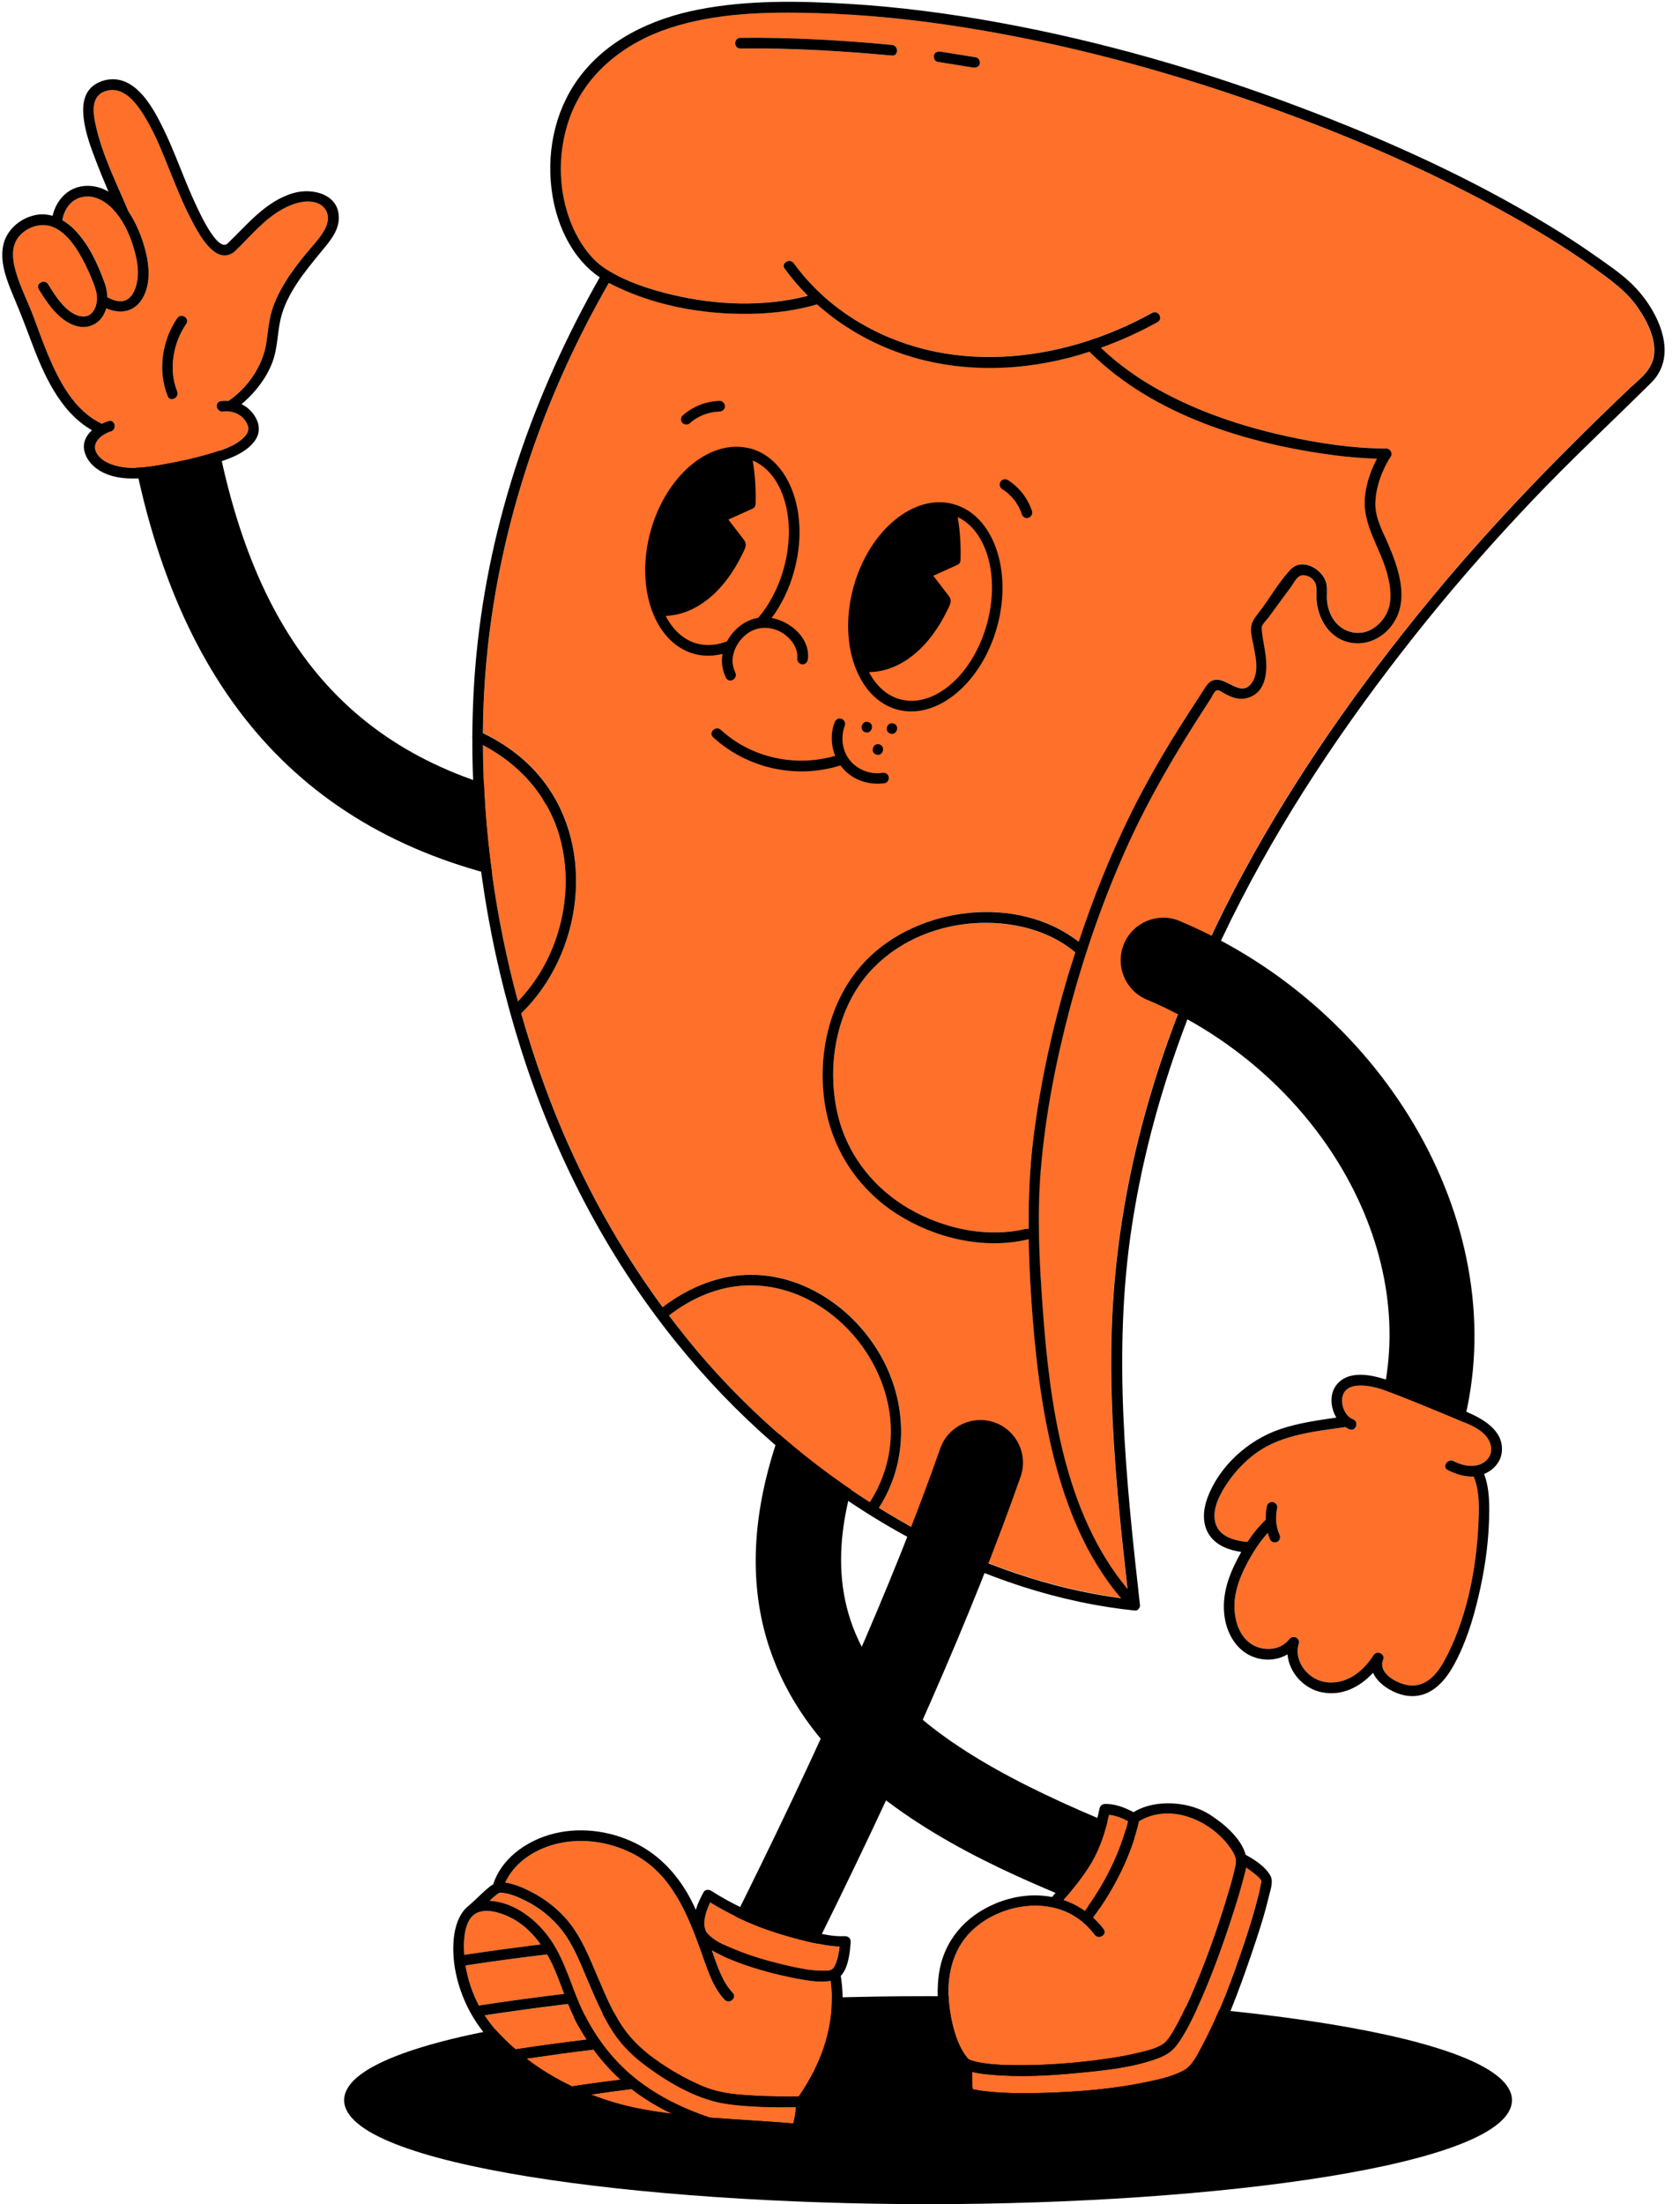
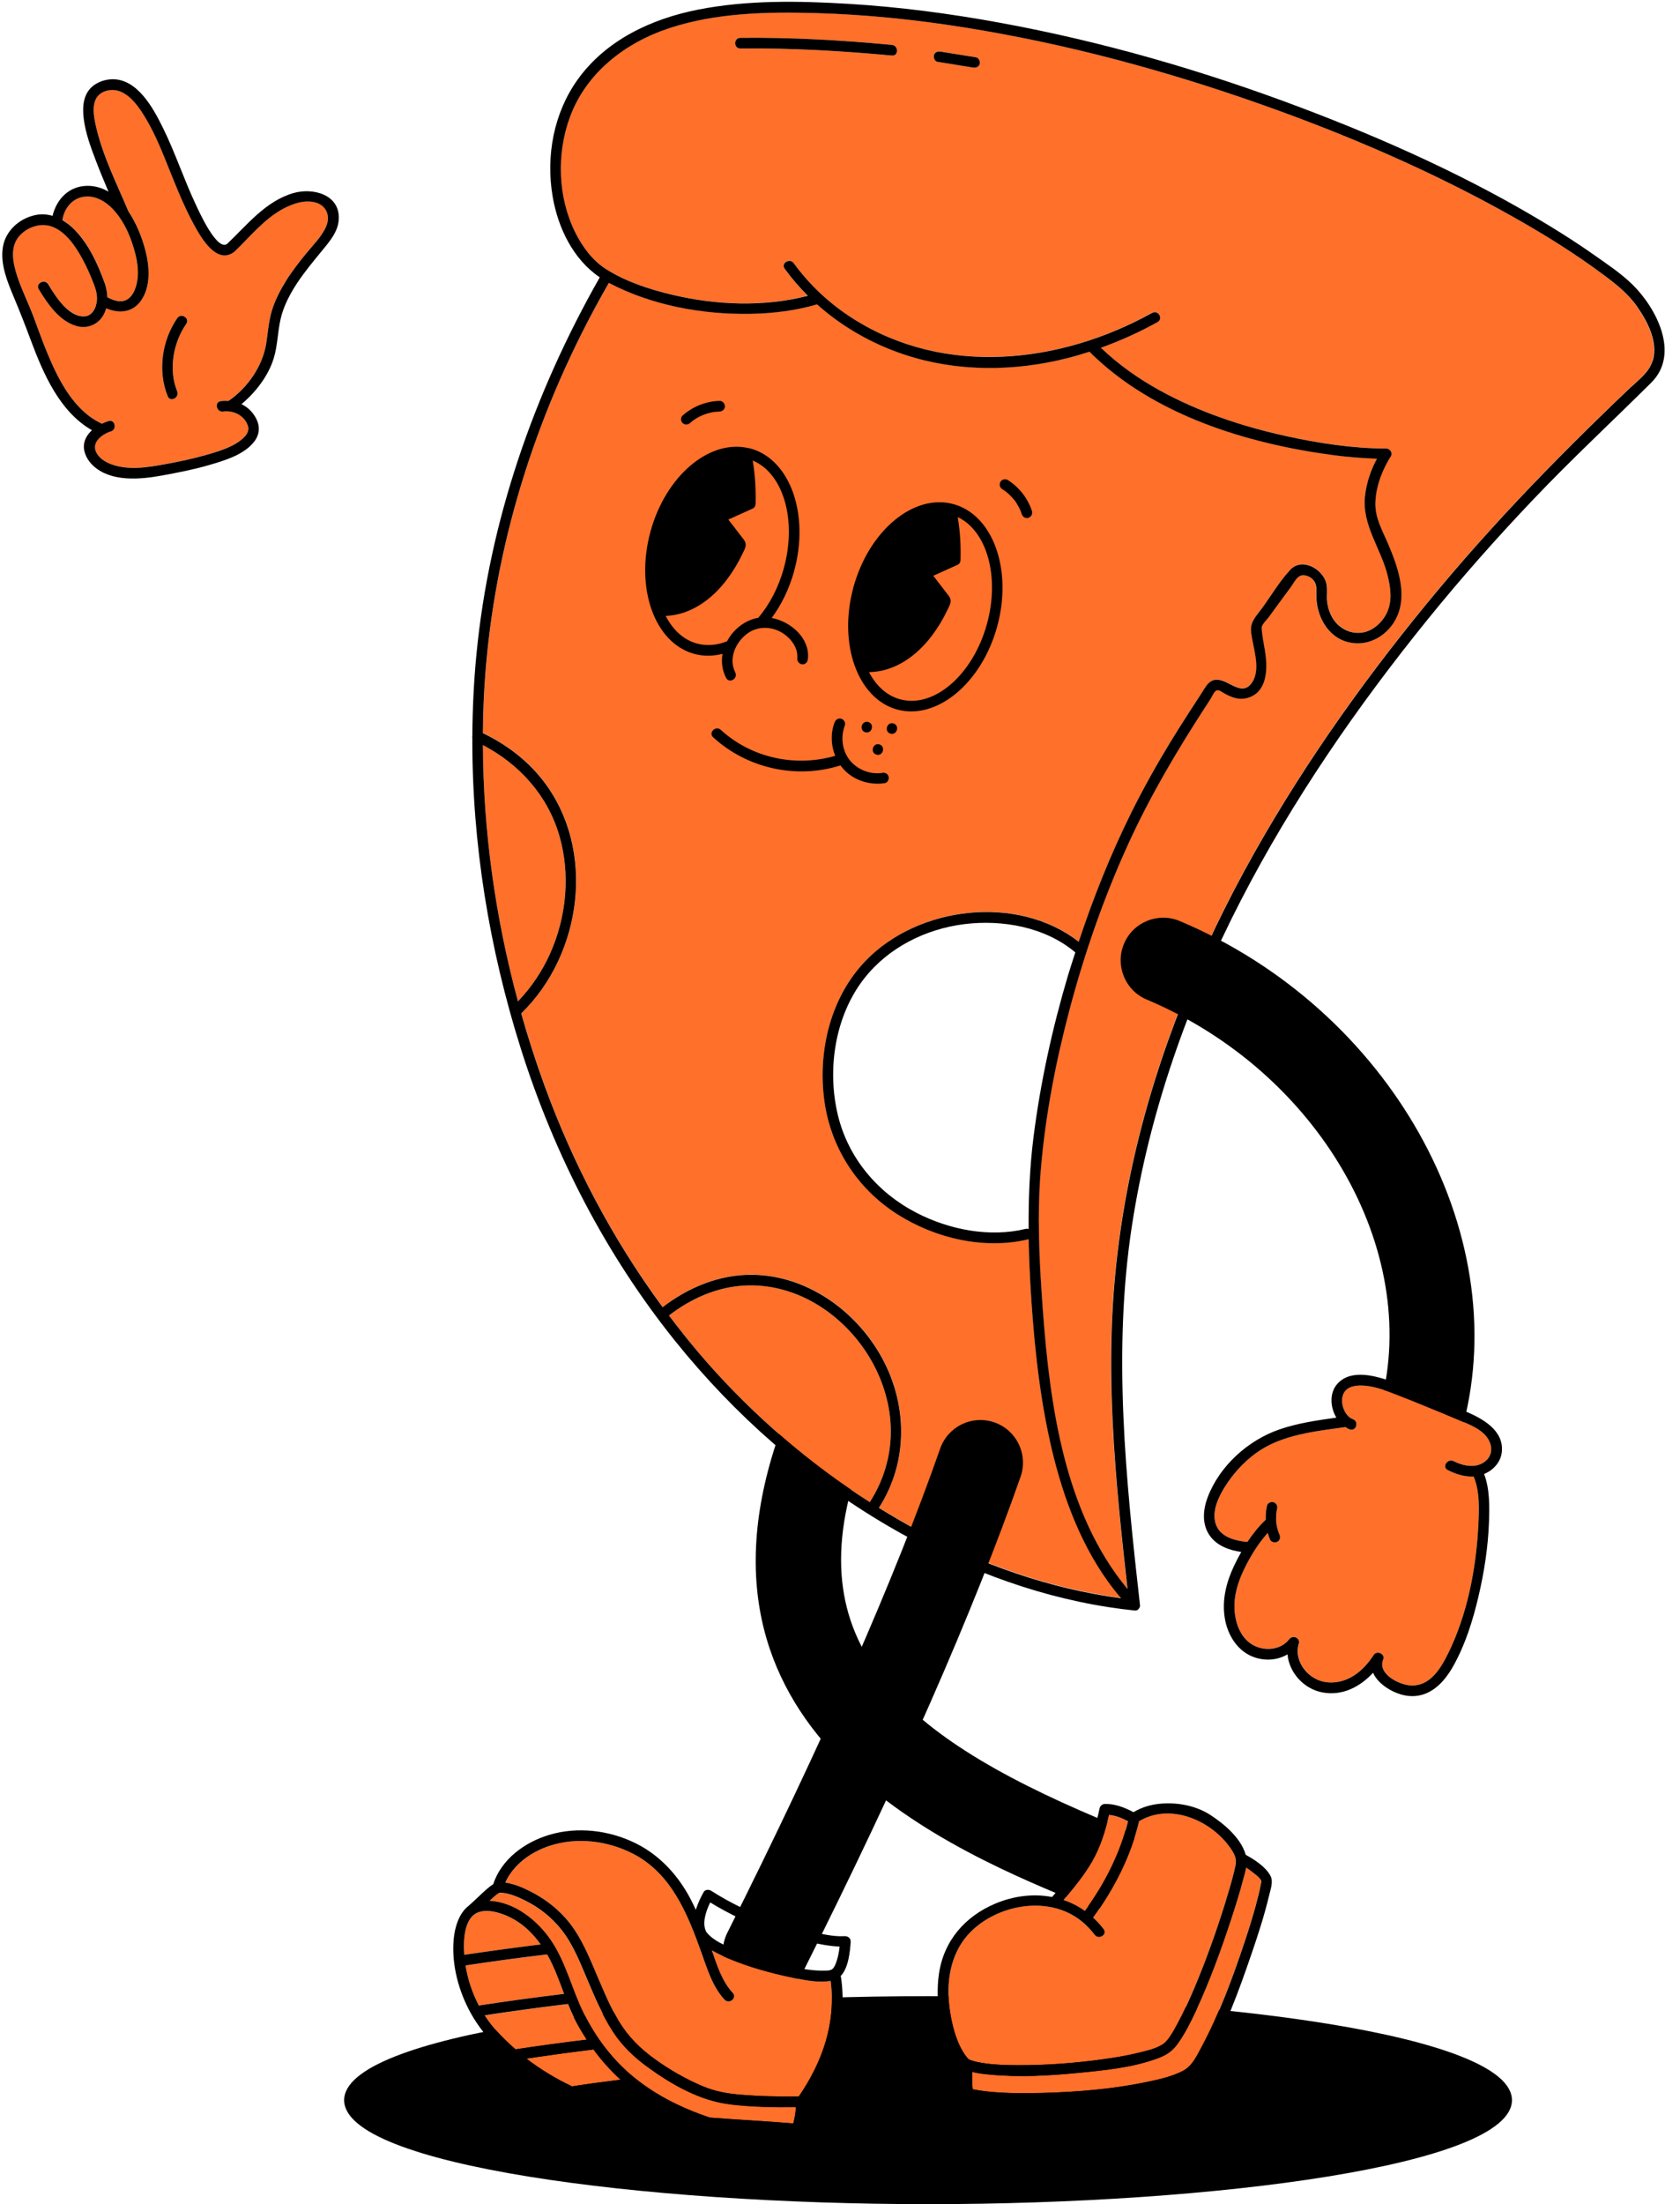
<svg xmlns="http://www.w3.org/2000/svg" data-name="Слой 1" fill="#000000" height="500.4" preserveAspectRatio="xMidYMid meet" version="1" viewBox="60.7 -0.4 381.6 500.4" width="381.6" zoomAndPan="magnify">
  <g id="change1_2">
    <path d="m271.5,452.77c-65.19,0-132.63,8.83-132.63,23.61s67.43,23.61,132.63,23.61,132.63-8.83,132.63-23.61-67.43-23.61-132.63-23.61Z" />
  </g>
  <g id="change1_3">
    <path d="m311.01,432.9c-1.22,0-2.46-.23-3.65-.72-30.34-12.4-93.46-38.19-69.82-106.56,1.74-5.05,7.24-7.72,12.3-5.98,5.05,1.74,7.72,7.25,5.98,12.3-14.7,42.52,11.62,63.03,58.86,82.34,4.94,2.02,7.31,7.67,5.29,12.61-1.53,3.74-5.14,6.01-8.95,6.01Z" />
  </g>
  <g>
    <g id="change2_19">
      <path d="m345.1,424.54c-.44-.36-.9-.68-1.37-.99-.18,1-.48,1.99-.72,2.89-.77,2.9-1.66,5.76-2.59,8.6-2.33,7.11-4.9,14.2-8.06,20.99-1.21,2.6-2.5,5.2-4.18,7.54-1.16,1.62-2.46,2.51-4.32,3.22-5.71,2.17-12.19,2.8-18.22,3.38-6.69.65-13.53,1.04-20.23.38-1.24-.12-2.62-.27-3.91-.61.02,1.33-.05,2.66.13,3.97,0,0,0,0,0,.01.08.02.16.03.21.03.36,0,.75.14,1.11.19.79.12,1.58.22,2.37.3,4.03.4,8.1.4,12.14.29,7.94-.21,15.98-.86,23.76-2.49,2.71-.57,5.59-1.2,8.08-2.47,2.16-1.1,3.15-3.29,4.29-5.41,4.04-7.54,7.06-15.69,9.75-23.79,1.17-3.51,2.28-7.05,3.16-10.64.17-.69.33-1.39.47-2.09.05-.26.1-.53.15-.8.03-.15.02-.43.04-.46-.33-.79-1.47-1.56-2.08-2.05Z" fill="#ff702a" />
    </g>
    <g id="change2_20">
      <path d="m316.92,413.07c-1.34-.71-2.83-1.3-4.32-1.44-.84,3.67-1.96,7.29-3.85,10.57-1.81,3.15-4.16,5.96-6.5,8.75,1.71.58,3.34,1.4,4.85,2.47,4.46-6.05,8.02-13.03,9.81-20.35Z" fill="#ff702a" />
    </g>
    <g id="change2_21">
      <path d="m284,467.96c2.55.4,5.15.47,7.73.48,6.5.03,13.02-.46,19.46-1.34,2.85-.39,5.7-.87,8.49-1.57,1.75-.44,3.75-.89,5.26-1.93,1.24-.86,2.39-3.08,3.22-4.6,1.47-2.7,2.73-5.51,3.92-8.34,2.61-6.21,4.88-12.58,6.89-19.02.74-2.36,1.45-4.73,2.03-7.14.49-2.03.75-2.87-.44-4.77-4.18-6.64-13.84-11.07-21.14-6.68-1.83,7.89-5.65,15.36-10.44,21.86.85.78,1.64,1.65,2.38,2.61.95,1.24-1.1,2.54-2.03,1.31-1.24-1.63-2.74-3.08-4.49-4.17-7.24-4.51-17.61-2.44-23.56,3.39-4.42,4.34-5.63,10.59-5.01,16.56.41,3.96,1.63,9.11,4.08,12.09.39.47.42.44,1.04.66.83.3,1.74.46,2.61.59Z" fill="#ff702a" />
    </g>
    <g id="change1_13">
      <path d="m343.65,420.67c-1.04-3.77-4.95-7.05-8.03-9.04-3.3-2.13-7.48-2.9-11.36-2.55-2.16.19-4.23.81-6.1,1.92-2-1.07-4.3-1.95-6.55-1.86-.52.02-1.01.42-1.13.94-.83,3.83-1.9,7.58-3.87,10.99-1.92,3.33-4.48,6.26-6.94,9.19-4.18-.8-8.66-.28-12.9,1.5-6.95,2.93-11.79,8.56-12.82,16.12-.79,5.76.23,11.95,2.68,17.22.57,1.23,1.28,2.69,2.36,3.63.15,1.75-.08,3.52.19,5.26.27,1.74,1.13,2.17,2.75,2.44,3.49.59,7.06.73,10.59.76,8.83.09,17.76-.55,26.46-2.09,3.36-.59,6.78-1.26,9.95-2.55,2.54-1.03,3.97-2.32,5.39-4.64,4.67-7.64,7.78-16.39,10.68-24.82,1.48-4.32,2.9-8.68,3.95-13.12.32-1.35,1.03-3.2.33-4.51-1.09-2.05-3.61-3.69-5.67-4.8Zm-34.89,1.52c1.89-3.28,3-6.9,3.85-10.57,1.49.14,2.98.73,4.32,1.44-1.8,7.32-5.36,14.3-9.81,20.35-1.51-1.07-3.14-1.89-4.85-2.47,2.34-2.78,4.68-5.6,6.5-8.75Zm-28.4,44.52c-2.45-2.98-3.66-8.12-4.08-12.09-.62-5.97.59-12.22,5.01-16.56,5.94-5.83,16.32-7.9,23.56-3.39,1.75,1.09,3.24,2.53,4.49,4.17.94,1.23,2.98-.07,2.03-1.31-.73-.96-1.53-1.83-2.38-2.61,4.78-6.51,8.6-13.98,10.44-21.86,7.3-4.39,16.95.04,21.14,6.68,1.2,1.9.93,2.74.44,4.77-.58,2.4-1.3,4.78-2.03,7.14-2.01,6.43-4.27,12.8-6.89,19.02-1.19,2.83-2.45,5.64-3.92,8.34-.83,1.52-1.98,3.74-3.22,4.6-1.51,1.05-3.51,1.49-5.26,1.93-2.79.7-5.64,1.18-8.49,1.57-6.43.89-12.96,1.38-19.46,1.34-2.58-.01-5.18-.09-7.73-.48-.87-.14-1.78-.29-2.61-.59-.61-.22-.65-.19-1.04-.66Zm66.78-39.65c-.06.26-.1.53-.15.8-.14.7-.3,1.39-.47,2.09-.88,3.59-1.99,7.13-3.16,10.64-2.7,8.1-5.71,16.25-9.75,23.79-1.14,2.12-2.13,4.31-4.29,5.41-2.49,1.27-5.36,1.9-8.08,2.47-7.78,1.63-15.83,2.28-23.76,2.49-4.04.11-8.11.11-12.14-.29-.79-.08-1.59-.17-2.37-.3-.36-.06-.75-.18-1.11-.19-.05,0-.13-.01-.21-.03,0,0,0,0,0-.01-.18-1.32-.12-2.65-.13-3.97,1.29.35,2.67.49,3.91.61,6.7.66,13.54.27,20.23-.38,6.04-.58,12.51-1.22,18.22-3.38,1.86-.71,3.16-1.6,4.32-3.22,1.67-2.34,2.97-4.94,4.18-7.54,3.16-6.79,5.73-13.88,8.06-20.99.93-2.85,1.83-5.71,2.59-8.6.24-.9.54-1.89.72-2.89.47.31.93.64,1.37.99.61.49,1.74,1.26,2.08,2.05-.03.03-.01.31-.04.46Z" />
    </g>
  </g>
  <g id="change1_4">
-     <path d="m181.29,200.15c-51.28-9.89-81.11-43.37-91.18-102.35l19.06-3.25c8.79,51.49,32.16,78.21,75.77,86.62l-3.66,18.99Z" />
-   </g>
+     </g>
  <g>
    <g id="change2_10">
      <path d="m299.12,326.36c-2.61-11.85-3.73-23.99-4.41-36.09-.18-3.14-.28-6.26-.34-9.37-.01,0-.02.01-.03.01-10.01,2.43-21.23-.22-29.81-5.69-9.25-5.9-15.29-15.37-16.63-26.27-1.37-11.14,1.55-23.12,9.48-31.31,11.95-12.36,34.5-15.08,48.36-4.28,3.33-10.04,7.28-19.88,11.97-29.36,2.65-5.35,5.57-10.57,8.68-15.68,1.43-2.36,2.91-4.69,4.41-7.01.99-1.54,1.99-3.08,2.99-4.61.57-.87,1.11-1.96,2.05-2.5,3.11-1.78,6.71,4.33,9.35.2,2.05-3.2-.01-8.1-.31-11.55-.19-2.21,1.29-3.54,2.54-5.26,2.07-2.84,4-6.12,6.4-8.69,2.71-2.89,7.52-.08,8.19,3.22.27,1.32-.01,2.68.15,4.01.16,1.31.56,2.6,1.24,3.74,1.39,2.31,3.95,3.68,6.66,3.32,2.46-.33,4.59-2.27,5.65-4.44,1.32-2.73.87-5.86.16-8.69-1.54-6.11-5.83-11.35-5.1-17.88.32-2.89,1.29-5.85,2.71-8.47-3.3-.1-6.59-.37-9.86-.81-19.63-2.59-40.91-9.08-55.3-23.34-.05-.05-.06-.1-.1-.15-1.72.56-3.46,1.07-5.22,1.51-12.07,3.02-24.93,3.09-36.8-.83-7.35-2.43-14.16-6.3-19.89-11.42-4.9,1.43-10.02,2.06-15.11,2.15-10.94.19-22.42-1.91-32.18-7.03-1.69,2.98-3.35,5.97-4.93,9.02-13.85,26.81-22.27,56.22-23.52,86.43-.09,2.26-.14,4.51-.16,6.77,5.32,2.55,10.09,6.14,13.71,10.83,12.06,15.62,8.84,39.35-5.01,52.79,1.57,5.55,3.34,11.04,5.31,16.44,6.52,17.9,15.5,34.92,26.81,50.25,5.9-4.5,12.9-7.45,20.42-7.35,12.09.15,23.03,7.82,28.97,18.09,6.26,10.82,6.59,24.2-.27,34.82,2.96,1.82,5.95,3.59,9.02,5.22,14.29,7.6,29.92,13.14,46.02,15.26-1.05-1.23-2.06-2.49-3-3.81-6.82-9.52-10.75-20.87-13.25-32.23Z" fill="#ff702a" />
    </g>
    <g id="change2_11">
-       <path d="m279.72,209.41c-8.79,1.1-17.26,5.32-22.76,12.38-6.63,8.51-8.43,20.59-5.95,30.94,2.34,9.76,9.01,17.64,17.86,22.21,7.44,3.85,16.58,5.65,24.82,3.65.25-.06.47-.03.66.04-.05-6.92.21-13.81,1.09-20.76,1.57-12.48,4.28-24.81,7.86-36.86.52-1.74,1.1-3.45,1.65-5.18-6.84-5.76-16.54-7.49-25.23-6.41Z" fill="#ff702a" />
-     </g>
+       </g>
    <g id="change2_12">
      <path d="m262.96,322.19c-.88-10.97-7.72-21.28-17.19-26.76-4.79-2.77-10.27-4.25-15.82-3.99-6.35.3-12.31,2.95-17.29,6.81,2.77,3.65,5.62,7.24,8.66,10.67,10.78,12.21,23.23,22.94,36.96,31.7,3.54-5.51,5.21-11.89,4.68-18.43Z" fill="#ff702a" />
    </g>
    <g id="change2_13">
      <path d="m187.73,189.24c-2.66-9.11-9.06-16.16-17.34-20.49.07,19.59,2.84,39.25,7.96,58.19,3.03-3.18,5.5-6.84,7.3-10.85,3.74-8.33,4.64-18.06,2.08-26.85Z" fill="#ff702a" />
    </g>
    <g id="change2_14">
      <path d="m424.93,62c-6.6-4.93-13.62-9.28-20.8-13.31-18.22-10.24-37.55-18.55-57.25-25.5-21.8-7.69-44.26-13.73-67.1-17.37-11.11-1.77-22.33-2.94-33.58-3.26-11.19-.32-22.78-.12-33.51,3.41-10.03,3.3-18.92,10.12-22.61,20.27-3.04,8.34-2.72,18.16,1.26,26.15,1.63,3.26,3.91,6.35,7.03,8.32,4.47,2.83,9.78,4.55,14.89,5.77,9.98,2.38,20.89,2.84,30.9.25-1.91-1.91-3.69-3.96-5.29-6.17-.91-1.26,1.18-2.47,2.09-1.22,3.62,5.01,8.24,9.25,13.45,12.57,20.82,13.24,47.11,10.26,67.95-1.3,1.36-.76,2.58,1.33,1.22,2.09-4.12,2.29-8.43,4.22-12.86,5.83,4,3.82,8.53,7.02,13.38,9.69,8.9,4.9,18.68,8.15,28.58,10.34,7.47,1.66,15.17,2.82,22.84,2.84.87,0,1.57,1.04,1.04,1.82-.63.94-1.16,1.96-1.62,2.98-1.07,2.35-1.81,4.92-1.87,7.5-.09,3.54,1.59,6.3,2.93,9.45,2.06,4.86,4.29,11.08,2.05,16.25-1.84,4.24-6.28,7.05-10.92,6.02-4.95-1.09-7.55-6.12-7.47-10.88.02-1.29.14-2.51-.87-3.48-.58-.56-1.52-.97-2.34-.88-1.22.13-1.86,1.68-2.52,2.58-1.08,1.45-2.15,2.91-3.22,4.37-.61.84-1.22,1.67-1.83,2.51-.45.62-1.43,1.53-1.63,2.25-.02.07.02.87.06,1.2.22,1.86.66,3.68.86,5.54.4,3.63,0,8.23-4.17,9.4-1.95.54-3.68-.14-5.36-1.09-.5-.28-1.15-.84-1.7-.59-.49.22-1.01,1.43-1.28,1.84-.46.72-.93,1.43-1.39,2.15-6.47,9.99-12.49,20.2-17.43,31.04-5.47,12.02-9.83,24.56-13.22,37.32-3.12,11.78-5.46,23.82-6.51,35.96-.93,10.76-.37,21.51.42,32.26,1.59,21.62,4.9,46.14,19.24,63.39-.64-5.67-1.26-11.34-1.81-17.02-1.36-14.14-2.27-28.36-1.76-42.57.46-12.7,2.13-25.34,4.91-37.73,5.49-24.52,15.18-48,27.49-69.85,12-21.3,26.44-41.4,42.13-60.13,7.51-8.97,15.4-17.62,23.56-26.01,4.2-4.32,8.47-8.57,12.79-12.78,2.28-2.21,4.56-4.41,6.86-6.6,1.93-1.84,4.35-3.54,5.12-6.21,1.21-4.2-1.2-8.84-3.54-12.19-2.07-2.96-4.76-5.09-7.62-7.23ZM263.29,12.21c-11.46-1.07-22.92-1.73-34.43-1.6-1.56.02-1.55-2.4,0-2.42,11.51-.13,22.97.54,34.43,1.6,1.54.14,1.55,2.56,0,2.42Zm19.94,1.88c-.16.68-.87.94-1.49.84-2.69-.43-5.38-.87-8.07-1.3-.67-.11-.98-.91-.84-1.49.16-.68.87-.94,1.49-.84,2.69.43,5.38.87,8.07,1.3.67.11.98.91.84,1.49Z" fill="#ff702a" />
    </g>
    <g id="change1_8">
      <path d="m422.96,57.6c-3.4-2.4-6.9-4.66-10.46-6.82-17.72-10.78-36.8-19.38-56.17-26.7-22.19-8.39-45.12-15.04-68.47-19.31-11.4-2.09-22.93-3.61-34.5-4.3-11.3-.68-22.91-.88-34.07,1.31-10.6,2.08-20.96,6.91-27.39,15.9-5.44,7.6-7.23,17.36-5.68,26.49,1.2,7.1,4.64,14.29,10.71,18.39-14.98,26.36-25.08,55.31-28.01,85.58-.6,6.15-.89,12.33-.93,18.52-.04.16-.04.33,0,.49-.09,23.9,3.85,47.89,11.04,70.6,7.6,24.02,19.29,46.73,35.11,66.39,13.41,16.67,29.76,31.05,48.25,41.87,15.41,9.02,32.45,15.72,50.14,18.45,1.96.3,3.93.56,5.9.76.49.05.8-.17.98-.47.16-.19.26-.44.23-.73-3.22-28.59-6.22-57.4-1.85-86.04,3.95-25.88,12.82-50.84,24.8-74.05,11.7-22.67,26.38-43.93,42.42-63.74,7.59-9.37,15.59-18.4,23.9-27.14,8.69-9.14,17.91-17.7,26.86-26.58,6.57-6.51,1.21-16.88-4.25-22.25-2.53-2.49-5.63-4.56-8.53-6.6Zm-244.61,169.34c-5.12-18.94-7.89-38.61-7.96-58.19,8.27,4.33,14.67,11.38,17.34,20.49,2.57,8.79,1.66,18.52-2.08,26.85-1.8,4.02-4.27,7.67-7.3,10.85Zm42.96,81.98c-3.04-3.44-5.89-7.02-8.66-10.67,4.98-3.86,10.95-6.51,17.29-6.81,5.55-.26,11.03,1.21,15.82,3.99,9.47,5.48,16.31,15.79,17.19,26.76.53,6.54-1.14,12.92-4.68,18.43-13.73-8.75-26.18-19.49-36.96-31.7Zm48.04,38.21c-3.07-1.63-6.07-3.4-9.02-5.22,6.86-10.62,6.53-23.99.27-34.82-5.94-10.27-16.87-17.94-28.97-18.09-7.52-.09-14.51,2.85-20.42,7.35-11.3-15.33-20.28-32.35-26.81-50.25-1.97-5.4-3.74-10.89-5.31-16.44,13.85-13.44,17.07-37.18,5.01-52.79-3.62-4.69-8.39-8.28-13.71-10.83.02-2.26.06-4.52.16-6.77,1.25-30.21,9.67-59.61,23.52-86.43,1.57-3.04,3.23-6.04,4.93-9.02,9.76,5.12,21.23,7.22,32.18,7.03,5.09-.09,10.21-.72,15.11-2.15,5.73,5.12,12.54,8.99,19.89,11.42,11.87,3.93,24.74,3.85,36.8.83,1.76-.44,3.5-.95,5.22-1.51.04.05.05.11.1.15,14.39,14.25,35.67,20.75,55.3,23.34,3.27.43,6.56.7,9.86.81-1.42,2.61-2.39,5.57-2.71,8.47-.73,6.53,3.55,11.77,5.1,17.88.72,2.83,1.17,5.96-.16,8.69-1.05,2.17-3.19,4.11-5.65,4.44-2.71.36-5.27-1.01-6.66-3.32-.68-1.14-1.08-2.43-1.24-3.74-.16-1.33.12-2.69-.15-4.01-.68-3.3-5.49-6.11-8.19-3.22-2.4,2.56-4.33,5.84-6.4,8.69-1.25,1.72-2.73,3.05-2.54,5.26.3,3.44,2.35,8.34.31,11.55-2.64,4.13-6.24-1.98-9.35-.2-.94.54-1.49,1.63-2.05,2.5-1,1.54-1.99,3.07-2.99,4.61-1.49,2.32-2.98,4.65-4.41,7.01-3.1,5.11-6.02,10.33-8.68,15.68-4.7,9.47-8.64,19.32-11.97,29.36-13.86-10.8-36.41-8.09-48.36,4.28-7.92,8.2-10.85,20.17-9.48,31.31,1.34,10.9,7.38,20.37,16.63,26.27,8.58,5.47,19.79,8.12,29.81,5.69.01,0,.02-.01.03-.01.06,3.11.17,6.23.34,9.37.69,12.1,1.81,24.24,4.41,36.09,2.5,11.35,6.43,22.71,13.25,32.23.94,1.31,1.95,2.58,3,3.81-16.1-2.12-31.73-7.66-46.02-15.26Zm35.6-131.31c-.55,1.73-1.13,3.44-1.65,5.18-3.58,12.05-6.29,24.38-7.86,36.86-.87,6.95-1.14,13.84-1.09,20.76-.2-.07-.41-.1-.66-.04-8.24,2-17.38.19-24.82-3.65-8.85-4.57-15.52-12.45-17.86-22.21-2.48-10.35-.68-22.43,5.95-30.94,5.5-7.05,13.97-11.28,22.76-12.38,8.69-1.08,18.39.65,25.23,6.41Zm131.15-134.39c-.77,2.67-3.18,4.38-5.12,6.21-2.3,2.19-4.59,4.38-6.86,6.6-4.32,4.2-8.59,8.46-12.79,12.78-8.16,8.39-16.05,17.04-23.56,26.01-15.69,18.73-30.13,38.83-42.13,60.13-12.31,21.85-22,45.34-27.49,69.85-2.78,12.4-4.45,25.04-4.91,37.73-.51,14.21.4,28.43,1.76,42.57.55,5.68,1.17,11.35,1.81,17.02-14.34-17.25-17.65-41.77-19.24-63.39-.79-10.75-1.36-21.5-.42-32.26,1.05-12.15,3.39-24.19,6.51-35.96,3.39-12.76,7.75-25.3,13.22-37.32,4.94-10.85,10.96-21.05,17.43-31.04.46-.72.93-1.43,1.39-2.15.27-.41.78-1.62,1.28-1.84.56-.25,1.2.31,1.7.59,1.68.95,3.41,1.64,5.36,1.09,4.17-1.16,4.57-5.77,4.17-9.4-.21-1.86-.65-3.69-.86-5.54-.04-.33-.08-1.13-.06-1.2.2-.72,1.18-1.64,1.63-2.25.61-.84,1.22-1.67,1.83-2.51,1.07-1.46,2.14-2.92,3.22-4.37.66-.89,1.3-2.44,2.52-2.58.82-.09,1.76.32,2.34.88,1.01.97.89,2.19.87,3.48-.08,4.77,2.52,9.79,7.47,10.88,4.63,1.02,9.07-1.78,10.92-6.02,2.25-5.17.02-11.39-2.05-16.25-1.34-3.16-3.02-5.92-2.93-9.45.07-2.59.8-5.16,1.87-7.5.47-1.02.99-2.05,1.62-2.98.52-.78-.17-1.82-1.04-1.82-7.67-.02-15.37-1.19-22.84-2.84-9.9-2.19-19.68-5.44-28.58-10.34-4.85-2.67-9.38-5.87-13.38-9.69,4.43-1.6,8.74-3.54,12.86-5.83,1.36-.76.14-2.84-1.22-2.09-20.84,11.56-47.13,14.54-67.95,1.3-5.21-3.31-9.83-7.56-13.45-12.57-.9-1.25-3-.04-2.09,1.22,1.6,2.21,3.38,4.26,5.29,6.17-10.01,2.59-20.92,2.13-30.9-.25-5.11-1.22-10.42-2.94-14.89-5.77-3.12-1.97-5.4-5.06-7.03-8.32-3.98-7.99-4.3-17.81-1.26-26.15,3.7-10.15,12.58-16.97,22.61-20.27,10.73-3.53,22.32-3.73,33.51-3.41,11.25.32,22.47,1.49,33.58,3.26,22.84,3.64,45.3,9.68,67.1,17.37,19.7,6.95,39.03,15.25,57.25,25.5,7.17,4.03,14.2,8.38,20.8,13.31,2.86,2.14,5.56,4.27,7.62,7.23,2.34,3.35,4.75,7.99,3.54,12.19Z" />
    </g>
    <g id="change1_9">
      <path d="m263.29,9.79c-11.46-1.07-22.92-1.73-34.43-1.6-1.55.02-1.56,2.43,0,2.42,11.51-.13,22.97.54,34.43,1.6,1.55.14,1.54-2.27,0-2.42Z" />
    </g>
    <g id="change1_10">
      <path d="m282.39,12.61c-2.69-.43-5.38-.87-8.07-1.3-.62-.1-1.33.16-1.49.84-.13.58.18,1.38.84,1.49,2.69.43,5.38.87,8.07,1.3.62.1,1.33-.16,1.49-.84.13-.58-.18-1.38-.84-1.49Z" />
    </g>
  </g>
  <g>
    <g id="change2_17">
      <path d="m231.68,104.14c.56,3.23.75,6.56.66,9.83-.01.4-.22.88-.61,1.05-1.86.84-3.72,1.68-5.58,2.52,1.16,1.51,2.32,3.01,3.48,4.52.91,1.2.28,2.08-.29,3.29-.96,2.03-2.12,3.97-3.48,5.76-3.43,4.55-8.21,8.06-13.94,8.31,1.62,3.15,4.03,5.43,7.1,6.27,2.24.61,4.57.38,6.83-.51,1.47-2.73,4.08-4.82,7.1-5.34,2.52-2.97,4.59-6.84,5.81-11.29,3.01-10.98-.16-21.54-7.08-24.41Z" fill="#ff702a" />
    </g>
    <g id="change2_18">
      <path d="m278.26,127.78c-1.86.84-3.72,1.68-5.58,2.52,1.16,1.51,2.32,3.01,3.48,4.52.91,1.2.28,2.08-.29,3.29-.96,2.03-2.12,3.97-3.48,5.76-3.51,4.64-8.42,8.2-14.31,8.31,1.62,3.09,4.01,5.33,7.04,6.16,7.71,2.12,16.57-5.58,19.75-17.14,2.95-10.74-.03-21.1-6.65-24.22.55,3.21.74,6.52.64,9.75-.01.4-.22.88-.61,1.05Z" fill="#ff702a" />
    </g>
    <g id="change1_11">
      <path d="m277.28,114.05c-9-2.47-19.19,5.98-22.72,18.84-3.53,12.86.92,25.32,9.92,27.79,9,2.47,19.19-5.98,22.72-18.84,3.53-12.86-.92-25.32-9.92-27.79Zm-12.15,44.3c-3.03-.83-5.43-3.07-7.04-6.16,5.89-.11,10.8-3.67,14.31-8.31,1.35-1.79,2.51-3.73,3.48-5.76.58-1.21,1.21-2.1.29-3.29-1.16-1.51-2.32-3.02-3.48-4.52,1.86-.84,3.72-1.68,5.58-2.52.39-.18.6-.65.61-1.05.09-3.24-.09-6.54-.64-9.75,6.62,3.12,9.59,13.48,6.65,24.22-3.17,11.57-12.03,19.26-19.75,17.14Z" />
      <path d="m215.73,95.62c.5.47,1.2.47,1.71.02.13-.11.25-.22.38-.33.07-.05.13-.1.2-.16.01,0,0,0,0,0,.01,0,0,0,.03-.02.27-.2.55-.38.84-.56.27-.17.55-.32.84-.46.15-.08.3-.15.46-.22.06-.03.11-.05.17-.07.02,0,.06-.02.1-.04.61-.24,1.24-.42,1.89-.56.16-.03.33-.07.5-.09.07-.01.13-.02.2-.03.03,0,.02,0,.04,0,.02,0,.01,0,.05,0,.34-.03.67-.06,1.01-.07.63-.02,1.24-.55,1.21-1.21-.03-.64-.53-1.23-1.21-1.21-3.1.08-6.07,1.27-8.39,3.31-.48.42-.48,1.28-.02,1.71Z" />
      <path d="m295.13,115.7c-.95-2.94-2.91-5.48-5.53-7.13-.54-.34-1.35-.14-1.66.42-.32.59-.15,1.3.42,1.66.29.18.56.37.83.57.02.02.02.02.03.02h0c.06.05.13.11.2.16.13.11.26.22.38.33.48.44.93.93,1.34,1.44.03.04.17.24.03.03.04.05.08.11.12.16.1.14.19.28.28.42.18.28.35.57.51.87.16.3.3.6.44.91,0,.01,0,0,0,.02.03.07.06.14.08.21.06.17.12.35.18.52.19.6.84,1.06,1.48.86.6-.19,1.06-.84.86-1.48Z" />
      <path d="m227.81,152.61c-.02-.11-.04-.22-.09-.34-1.54-3.03-.08-6.54,2.39-8.58,2.79-2.31,6.77-1.94,9.42.43,1.47,1.31,2.48,3.08,2.26,5.09-.01.09.02.17.04.26.11.53.65.95,1.17.95.71,0,1.14-.56,1.21-1.21.52-4.73-3.91-8.52-8.23-9.32,2.21-2.98,4-6.61,5.11-10.68,3.53-12.86-.92-25.32-9.92-27.79-.23-.06-.47-.09-.7-.14-.07-.01-.13-.04-.2-.04-8.77-1.69-18.4,6.59-21.81,19.01-3.53,12.86.92,25.32,9.92,27.79,2.12.58,4.29.54,6.44,0-.33,1.84-.07,3.74.8,5.44.65,1.27,2.44.37,2.2-.86Zm-1.97-7.42c-2.26.89-4.59,1.12-6.83.51-3.07-.84-5.48-3.12-7.1-6.27,5.73-.25,10.51-3.76,13.94-8.31,1.35-1.79,2.51-3.73,3.48-5.76.58-1.21,1.21-2.1.29-3.29-1.16-1.51-2.32-3.02-3.48-4.52,1.86-.84,3.72-1.68,5.58-2.52.39-.18.6-.65.61-1.05.09-3.26-.1-6.59-.66-9.83,6.92,2.87,10.09,13.43,7.08,24.41-1.22,4.46-3.29,8.33-5.81,11.29-3.02.52-5.64,2.61-7.1,5.34Z" />
      <path d="m261.07,175.07c-2.76.42-5.72-.78-7.43-2.99-1.71-2.21-2.01-5.25-1.03-7.83.23-.61-.26-1.32-.85-1.49-.68-.19-1.25.23-1.49.85-.94,2.45-.83,5.19.14,7.58-9.02,2.62-19.01.5-25.99-5.9-1.14-1.05-2.88.64-1.73,1.69,7.74,7.1,18.94,9.55,28.93,6.38.07.1.13.21.21.3,2.3,2.96,6.2,4.29,9.85,3.73.65-.1,1.01-.9.86-1.48-.18-.69-.83-.96-1.48-.86Z" />
      <path d="m257.91,163.51c-1.5-.41-2.14,1.92-.64,2.33,1.5.41,2.14-1.92.64-2.33Z" />
      <path d="m259.79,170.92c1.5.41,2.14-1.92.64-2.33-1.5-.41-2.14,1.92-.64,2.33Z" />
      <path d="m262.98,166.16c1.5.41,2.14-1.92.64-2.33-1.5-.41-2.14,1.92-.64,2.33Z" />
    </g>
  </g>
  <g>
    <g id="change2_15">
      <path d="m68.21,71.25c1.1,2.92,2.12,5.87,3.33,8.74,2.54,6.04,6.04,12.91,12.3,15.78.5-.24,1-.45,1.49-.6,1.49-.44,2,1.92.52,2.36-.43.13-.88.33-1.31.56-.1.09-.21.15-.33.19-1.41.89-2.48,2.33-1.66,3.99.68,1.37,2.09,2.23,3.49,2.73,3.98,1.42,8.33.66,12.36-.08,3.12-.57,6.23-1.22,9.28-2.11,2.88-.84,6.5-1.86,8.61-4.14.65-.7,1.02-1.52.69-2.47-.81-2.34-3.27-3.51-5.61-3.2-1.53.2-2.06-2.16-.52-2.36.59-.08,1.17-.08,1.73-.04,4.31-2.92,7.74-7.86,8.57-12.99.41-2.52.56-5.09,1.3-7.54.72-2.38,1.91-4.67,3.23-6.77,1.32-2.11,2.86-4.08,4.42-6.02,1.59-1.96,3.62-3.91,4.65-6.24,1.07-2.41.12-4.86-2.49-5.53-2.42-.62-5.05.29-7.18,1.42-4.4,2.34-7.59,6.41-11.14,9.79-3.99,3.07-7.53-3.14-9.1-5.99-2.68-4.87-4.63-10.1-6.72-15.24-1.31-3.22-2.72-6.43-4.53-9.4-1.34-2.2-3.09-4.74-5.57-5.75-1.78-.72-4.29-.31-5.37,1.41-1.1,1.75-.64,4.25-.23,6.14,1.47,6.81,4.76,13.26,7.44,19.65,1.88,2.79,3.15,6.13,3.88,8.93.93,3.61,1.25,8.11-1,11.33-1.96,2.8-5.06,2.98-7.91,1.76-.17.58-.4,1.15-.72,1.68-1.29,2.12-3.67,3.02-6.05,2.34-3.9-1.11-6.58-5.09-8.55-8.34-.81-1.34,1.34-2.45,2.14-1.13,1.58,2.6,4.42,7.27,8.01,7.29,1.98.01,2.95-1.98,3.06-3.71.08-1.19-.2-2.3-.62-3.41-.76-2.04-1.65-4.05-2.7-5.97-1.52-2.78-3.59-5.92-6.63-7.19-2.73-1.14-6.04-.03-7.86,2.25-2.03,2.54-1.2,6.13-.28,8.95.99,3.05,2.46,5.92,3.59,8.92Zm32.75.58c.88-1.28,2.92.02,2.04,1.3-2.97,4.3-4.06,10.37-2.06,15.3.58,1.43-1.56,2.57-2.14,1.13-2.33-5.74-1.33-12.67,2.16-17.73Z" fill="#ff702a" />
    </g>
    <g id="change2_16">
      <path d="m84.49,63.88c.37,1.02.56,2.12.59,3.21.07.02.14.02.21.06,1.28.68,2.88,1.21,4.24.44,1.13-.64,1.73-1.89,2.08-3.09.93-3.2.13-6.65-.89-9.72-.95-2.85-2.38-5.67-4.49-7.84-1.53-1.57-3.56-2.8-5.82-2.75-3.04.07-5.07,2.48-5.54,5.34,0,0,0,0,0,0,.97.56,1.88,1.27,2.68,2.08,3.31,3.33,5.38,7.9,6.95,12.25Z" fill="#ff702a" />
    </g>
    <g id="change1_12">
      <path d="m100.96,71.83c-3.49,5.06-4.49,12-2.16,17.73.58,1.44,2.72.31,2.14-1.13-2-4.93-.91-11,2.06-15.3.89-1.28-1.15-2.58-2.04-1.3Z" />
      <path d="m127.34,43.43c-6.33,1.86-10.44,7.16-15.03,11.52-2.34,1.8-6.52-7.6-7.12-8.87-2.72-5.75-4.69-11.82-7.51-17.52-2.17-4.39-5.77-11.1-11.53-10.97-2.05.05-4.22.96-5.41,2.68-1.23,1.78-1.27,4.04-1.04,6.11.39,3.44,1.66,6.78,2.89,9.99.87,2.27,1.81,4.51,2.75,6.74-1.39-.81-2.94-1.31-4.69-1.32-4.21-.02-7.09,2.96-8.01,6.81-1.28-.37-2.63-.47-4.03-.15-3.57.8-6.63,3.54-7.25,7.21-.65,3.89,1.01,7.89,2.48,11.4,1.36,3.23,2.62,6.46,3.84,9.74,2.84,7.59,6.56,16.28,13.91,20.47-1.04.96-1.79,2.16-1.84,3.56-.06,1.69.9,3.37,2.1,4.49,4.06,3.76,10.68,3.14,15.66,2.23,3.58-.66,7.16-1.34,10.67-2.37,3.52-1.03,8.11-2.36,10.38-5.48,1.11-1.53,1.21-3.36.35-5.03-.79-1.54-1.96-2.65-3.36-3.32,3.26-2.71,6.12-6.48,7.32-10.39.89-2.9.89-5.97,1.56-8.91.67-2.96,2.14-5.72,3.8-8.24,1.66-2.5,3.58-4.81,5.48-7.13,1.74-2.13,3.79-4.4,3.94-7.3.3-5.66-5.93-7.23-10.32-5.94Zm-52.47,6.12c.46-2.86,2.5-5.27,5.54-5.34,2.26-.06,4.29,1.18,5.82,2.75,2.11,2.17,3.54,4.99,4.49,7.84,1.03,3.07,1.82,6.52.89,9.72-.35,1.2-.95,2.45-2.08,3.09-1.36.77-2.96.24-4.24-.44-.07-.04-.14-.04-.21-.06-.03-1.09-.23-2.19-.59-3.21-1.57-4.36-3.64-8.92-6.95-12.25-.81-.81-1.71-1.52-2.68-2.08,0,0,0,0,0,0Zm59.89,1.51c-1.03,2.32-3.06,4.28-4.65,6.24-1.57,1.94-3.1,3.9-4.42,6.02-1.31,2.1-2.51,4.39-3.23,6.77-.74,2.45-.9,5.02-1.3,7.54-.83,5.13-4.26,10.07-8.57,12.99-.57-.03-1.15-.03-1.73.04-1.54.2-1.02,2.56.52,2.36,2.34-.31,4.79.86,5.61,3.2.33.95-.05,1.77-.69,2.47-2.11,2.28-5.73,3.3-8.61,4.14-3.05.89-6.16,1.54-9.28,2.11-4.03.74-8.38,1.5-12.36.08-1.39-.5-2.81-1.36-3.49-2.73-.82-1.66.25-3.09,1.66-3.99.12-.04.23-.11.33-.19.43-.24.88-.44,1.31-.56,1.48-.44.98-2.81-.52-2.36-.49.14-.99.35-1.49.6-6.26-2.87-9.77-9.74-12.3-15.78-1.21-2.88-2.23-5.82-3.33-8.74-1.13-3-2.6-5.87-3.59-8.92-.92-2.81-1.75-6.4.28-8.95,1.82-2.27,5.13-3.39,7.86-2.25,3.04,1.27,5.11,4.42,6.63,7.19,1.05,1.92,1.93,3.93,2.7,5.97.42,1.11.69,2.22.62,3.41-.11,1.74-1.08,3.73-3.06,3.71-3.58-.02-6.43-4.7-8.01-7.29-.8-1.32-2.95-.21-2.14,1.13,1.97,3.25,4.66,7.23,8.55,8.34,2.37.67,4.76-.22,6.05-2.34.32-.53.55-1.1.72-1.68,2.85,1.23,5.95,1.04,7.91-1.76,2.25-3.22,1.93-7.73,1-11.33-.72-2.8-2-6.14-3.88-8.93-2.69-6.39-5.97-12.84-7.44-19.65-.41-1.89-.87-4.39.23-6.14,1.08-1.71,3.59-2.13,5.37-1.41,2.48,1.01,4.23,3.55,5.57,5.75,1.81,2.97,3.23,6.18,4.53,9.4,2.09,5.14,4.04,10.37,6.72,15.24,1.57,2.85,5.11,9.06,9.1,5.99,3.55-3.38,6.74-7.45,11.14-9.79,2.13-1.13,4.76-2.04,7.18-1.42,2.62.67,3.56,3.13,2.49,5.53Z" />
    </g>
  </g>
  <g id="change1_5">
    <path d="m383.7,330.34c-.81,0-1.63-.1-2.45-.32-5.17-1.35-8.26-6.63-6.91-11.8,9.15-35-14.21-75.28-53.17-91.7-4.92-2.07-7.23-7.74-5.16-12.67,2.07-4.92,7.75-7.23,12.67-5.15,47.62,20.07,75.89,70.32,64.37,114.41-1.14,4.35-5.06,7.23-9.35,7.23Z" />
  </g>
  <g>
    <g id="change2_1">
      <path d="m355.7,372.77c.4-1.36-1.34-2.1-2.16-1.04-1.93,2.5-5.63,2.79-8.27,1.29-3.11-1.77-4.23-5.69-4.17-9.05.06-3.29,1.24-6.36,2.75-9.25,1.32-2.52,2.88-5,4.81-7.12.15.5.31,1.01.52,1.49.27.62,1.05.79,1.63.53.62-.28.79-1.05.53-1.63-.06-.13-.11-.25-.16-.38-.01-.03-.08-.2-.1-.25-.08-.24-.16-.48-.22-.73-.14-.52-.22-1.05-.28-1.58,0-.07-.02-.22-.02-.25,0-.14-.01-.28-.01-.41,0-.28,0-.55.02-.83.02-.28.05-.55.09-.82,0-.05.09-.49.03-.19.03-.14.06-.27.09-.4.16-.66-.12-1.28-.77-1.52-.58-.22-1.38.16-1.52.77-.25,1.06-.32,2.13-.29,3.19-1.58,1.5-2.96,3.22-4.17,5.05-2.9-.27-6.37-1.17-7.25-4.29-.77-2.74.62-5.77,2.03-8.05,1.86-3.02,4.33-5.75,7.2-7.84,5.81-4.21,13.4-4.91,20.29-5.9.31.2.62.4.96.52,1.46.54,2.21-1.76.75-2.3-2.09-.77-3.18-4.26-1.95-6.15,1-1.53,3.23-1.61,4.86-1.44,2.36.24,4.68,1.12,6.89,1.97,2.44.93,4.85,1.92,7.27,2.91,2.44.99,4.87,2,7.3,3.03,2.07.88,4.38,1.74,5.87,3.52,1.42,1.71,1.73,4.11-.11,5.65-2.09,1.76-5.03,1.15-7.27.03-1.38-.69-2.72,1.32-1.33,2.02,1.83.92,3.85,1.58,5.88,1.46,1.46,3.39,1.24,7.71,1.06,11.24-.49,9.71-2.5,20.1-6.82,28.87-1.74,3.53-4.18,7.64-8.67,7.32-2.52-.18-7.46-2.62-6.11-5.87.53-1.29-1.44-2.16-2.16-1.04-2.36,3.66-5.88,6.58-10.47,6.22-4.13-.33-7.74-4.6-6.52-8.74Z" fill="#ff702a" />
    </g>
    <g id="change1_1">
      <path d="m372.58,379.34c1.22,2.82,4.93,4.85,7.7,5.23,5.05.69,8.42-2.92,10.65-6.97,2.67-4.84,4.34-10.23,5.6-15.59,1.3-5.53,2.18-11.21,2.38-16.89.12-3.48.19-7.53-1.11-10.89,2.07-.85,3.77-2.66,4.02-4.95.55-4.95-4.34-7.61-8.17-9.24-5.51-2.34-11.04-4.75-16.68-6.75-3.65-1.3-9.25-2.97-12.39.35-1.95,2.06-1.78,5.37-.34,7.79-4.36.62-8.76,1.24-12.93,2.68-7.13,2.46-13.6,8.28-16.3,15.41-1.06,2.8-1.34,6.09.45,8.66,1.64,2.35,4.41,3.34,7.18,3.75-.58,1.03-1.13,2.08-1.63,3.14-1.76,3.73-2.77,7.67-2.12,11.81.63,3.99,3.01,7.82,7.03,9.06,2.48.77,5.09.49,7.23-.76.37,4.13,3.67,7.81,7.86,8.62,4.56.89,8.61-1.24,11.57-4.44Zm-10.36,2.18c-4.13-.33-7.74-4.6-6.52-8.74.4-1.36-1.34-2.1-2.16-1.04-1.93,2.5-5.63,2.79-8.27,1.29-3.11-1.77-4.23-5.69-4.17-9.05.06-3.29,1.24-6.36,2.75-9.25,1.32-2.52,2.88-5,4.81-7.12.15.5.31,1.01.52,1.49.27.62,1.05.79,1.63.53.62-.28.79-1.05.53-1.63-.06-.13-.11-.25-.16-.38-.01-.03-.08-.2-.1-.25-.08-.24-.16-.48-.22-.73-.14-.52-.22-1.05-.28-1.58,0-.07-.02-.22-.02-.25,0-.14-.01-.28-.01-.41,0-.28,0-.55.02-.83.02-.28.05-.55.09-.82,0-.05.09-.49.03-.19.03-.14.06-.27.09-.4.16-.66-.12-1.28-.77-1.52-.58-.22-1.38.16-1.52.77-.25,1.06-.32,2.13-.29,3.19-1.58,1.5-2.96,3.22-4.17,5.05-2.9-.27-6.37-1.17-7.25-4.29-.77-2.74.62-5.77,2.03-8.05,1.86-3.02,4.33-5.75,7.2-7.84,5.81-4.21,13.4-4.91,20.29-5.9.31.2.62.4.96.52,1.46.54,2.21-1.76.75-2.3-2.09-.77-3.18-4.26-1.95-6.15,1-1.53,3.23-1.61,4.86-1.44,2.36.24,4.68,1.12,6.89,1.97,2.44.93,4.85,1.92,7.27,2.91,2.44.99,4.87,2,7.3,3.03,2.07.88,4.38,1.74,5.87,3.52,1.42,1.71,1.73,4.11-.11,5.65-2.09,1.76-5.03,1.15-7.27.03-1.38-.69-2.72,1.32-1.33,2.02,1.83.92,3.85,1.58,5.88,1.46,1.46,3.39,1.24,7.71,1.06,11.24-.49,9.71-2.5,20.1-6.82,28.87-1.74,3.53-4.18,7.64-8.67,7.32-2.52-.18-7.46-2.62-6.11-5.87.53-1.29-1.44-2.16-2.16-1.04-2.36,3.66-5.88,6.58-10.47,6.22Z" />
    </g>
  </g>
  <g id="change1_6">
    <path d="m234.55,452.38c-1.46,0-2.94-.33-4.33-1.03-4.77-2.4-6.7-8.21-4.31-12.98,21.62-43.09,37.89-80.07,48.35-109.92,1.77-5.04,7.28-7.7,12.33-5.93,5.04,1.77,7.69,7.28,5.93,12.32-10.73,30.62-27.33,68.37-49.32,112.2-1.7,3.38-5.11,5.34-8.65,5.34Z" />
  </g>
  <g>
    <g id="change2_2">
-       <path d="m194.9,475.1c3.46,1.34,7.03,2.41,10.66,3.14,2.57.52,5.17.91,7.78,1.24-3.25-1.56-6.35-3.42-9.2-5.63-3.09.37-6.16.81-9.24,1.26Z" fill="#ff702a" />
-     </g>
+       </g>
    <g id="change2_3">
-       <path d="m244.67,440.48c-3.03-.7-6.03-1.55-8.98-2.54-4.76-1.59-9.39-3.8-13.68-6.44-.97,1.95-1.94,4.77-.88,6.71,1.54,1.99,4.3,3.08,6.54,4.01,3.49,1.43,7.13,2.51,10.8,3.39,3.09.74,6.36,1.45,9.55,1.38,1.22-.03,1.82-.07,2.33-1.22.59-1.33.88-2.79,1.04-4.25-2.27-.08-4.52-.53-6.73-1.04Z" fill="#ff702a" />
+       <path d="m244.67,440.48Z" fill="#ff702a" />
    </g>
    <g id="change2_4">
      <path d="m184.98,443.29c-6.19.75-12.37,1.59-18.54,2.51.51,3.19,1.54,6.28,3.05,9.13.08-.03.15-.08.25-.09,6.35-.96,12.71-1.83,19.09-2.6-1.14-3.06-2.24-6.13-3.85-8.96Z" fill="#ff702a" />
    </g>
    <g id="change2_5">
      <path d="m191.11,457.7c-.51-1.03-.96-2.08-1.39-3.15-.03,0-.05.02-.08.03-6.3.76-12.58,1.61-18.85,2.56.74,1.13,1.54,2.22,2.44,3.24,1.42,1.61,2.96,3.07,4.56,4.48,5.39-.81,10.79-1.54,16.19-2.2-1.04-1.6-2.02-3.24-2.87-4.95Z" fill="#ff702a" />
    </g>
    <g id="change2_6">
      <path d="m226.41,477.32c-6.75-.82-13.08-4.44-18.51-8.37-3.12-2.26-5.84-4.82-7.95-8.06-2.4-3.68-4.11-7.72-5.82-11.75-1.66-3.91-3.25-8.06-5.91-11.42-2.18-2.75-4.99-5.02-8.14-6.58-1.74-.86-3.85-1.83-5.85-1.83,0,0-.02,0-.03,0-.01.01-.09.03-.1.02-.14.07-.27.14-.39.24-.59.42-1.13.92-1.66,1.41-.06.05-.11.1-.17.16,5.72.31,10.86,4.43,13.96,8.99,3.44,5.07,4.74,11.11,7.45,16.55,2.58,5.18,6.05,9.91,10.43,13.72,5.3,4.6,11.6,7.74,18.22,9.95,6.31.49,12.65.79,18.93,1.33.33-1.2.52-2.45.62-3.7-5.03.06-10.11-.03-15.1-.64Z" fill="#ff702a" />
    </g>
    <g id="change2_7">
      <path d="m240.18,448.45c-4.47-.96-8.91-2.17-13.15-3.88-1.49-.6-3.14-1.3-4.64-2.2,1.17,3.33,2.31,7.05,4.75,9.65,1.07,1.14-.8,2.68-1.86,1.55-2.73-2.91-3.97-7.08-5.28-10.75-3.14-8.76-6.83-17.99-15.64-22.45-5.7-2.89-12.57-3.74-18.7-1.77-4.31,1.39-8.32,4.24-10.2,8.39,1.9.24,3.88,1.1,5.49,1.89,3.08,1.52,5.87,3.59,8.17,6.14,2.87,3.19,4.65,7.13,6.34,11.04,1.79,4.16,3.43,8.41,5.75,12.3,2.13,3.58,4.92,6.34,8.29,8.75,3.37,2.42,7.01,4.51,10.83,6.12,2.72,1.14,5.38,1.63,8.31,1.89,4.48.39,9.01.48,13.51.42,5.36-7.78,8.51-16.72,7.23-26.24-2.94.52-6.37-.25-9.19-.85Z" fill="#ff702a" />
    </g>
    <g id="change2_8">
      <path d="m195.48,464.84c-.06.02-.11.05-.18.06-5.02.6-10.03,1.31-15.03,2.04,3.23,2.5,6.75,4.6,10.44,6.35.09-.04.18-.09.3-.11,3.55-.54,7.1-1,10.66-1.45-2.31-2.09-4.36-4.4-6.19-6.9Z" fill="#ff702a" />
    </g>
    <g id="change2_9">
      <path d="m177.6,435.44c-2.14-1.24-5.61-2.56-8.1-1.75-3.45,1.13-3.6,6.54-3.35,9.71,5.78-.87,11.57-1.65,17.37-2.36-1.6-2.22-3.55-4.22-5.92-5.6Z" fill="#ff702a" />
    </g>
    <g id="change1_7">
      <path d="m253.92,440.45c.06-.86-.64-1.34-1.42-1.3-2.6.14-5.33-.53-7.83-1.13-2.85-.68-5.68-1.51-8.46-2.45-4.88-1.66-9.64-3.95-13.98-6.73-.5-.32-1.35-.31-1.69.28-.65,1.15-1.33,2.56-1.79,4.04-.71-1.54-1.47-3.06-2.37-4.51-2.8-4.53-6.56-8.26-11.36-10.62-5.97-2.94-13.15-3.8-19.56-1.88-5.58,1.67-10.88,5.52-12.74,11.23-.55.31-1.05.73-1.53,1.15-1.38,1.2-2.64,2.53-4.03,3.71-.01,0-.01.02-.02.03-2.2,1.67-3.15,4.89-3.39,7.6-.51,5.71,1.11,11.74,3.86,16.72,3.47,6.28,9.28,11.36,15.26,15.2,5.37,3.45,11.3,6.01,17.46,7.69,13.39,3.66,27.59,3.44,41.33,4.69.06,0,.1-.02.15-.02.04,0,.08-.01.12-.01.09,0,.19-.02.28-.04.3-.09.56-.31.7-.7.69-1.98.97-4.13,1.08-6.23,5.9-8.5,9.29-18.31,7.73-28.73-.01-.09-.05-.14-.08-.22,1.8-1.84,2.13-5.58,2.29-7.75Zm-84.42-6.77c2.49-.82,5.96.5,8.1,1.75,2.37,1.38,4.32,3.38,5.92,5.6-5.8.71-11.59,1.5-17.37,2.36-.24-3.17-.1-8.59,3.35-9.71Zm-.01,21.25c-1.51-2.85-2.54-5.95-3.05-9.13,6.17-.93,12.34-1.77,18.54-2.51,1.61,2.82,2.7,5.9,3.85,8.96-6.38.77-12.74,1.63-19.09,2.6-.1.01-.16.06-.25.09Zm3.74,5.43c-.9-1.02-1.7-2.1-2.44-3.24,6.27-.95,12.55-1.8,18.85-2.56.03,0,.05-.02.08-.03.43,1.07.88,2.12,1.39,3.15.85,1.71,1.83,3.35,2.87,4.95-5.41.66-10.81,1.39-16.19,2.2-1.6-1.4-3.14-2.87-4.56-4.48Zm17.48,12.93c-3.69-1.75-7.21-3.85-10.44-6.35,5-.74,10.01-1.44,15.03-2.04.07,0,.12-.04.18-.06,1.82,2.49,3.88,4.81,6.19,6.9-3.56.45-7.12.91-10.66,1.45-.12.02-.2.07-.3.11Zm14.85,4.94c-3.63-.73-7.2-1.8-10.66-3.14,3.08-.44,6.15-.88,9.24-1.26,2.85,2.21,5.95,4.07,9.2,5.63-2.6-.33-5.2-.72-7.78-1.24Zm35.33,3.43c-6.28-.54-12.62-.83-18.93-1.33-6.62-2.21-12.93-5.35-18.22-9.95-4.38-3.8-7.85-8.54-10.43-13.72-2.71-5.44-4.01-11.47-7.45-16.55-3.09-4.56-8.24-8.68-13.96-8.99.06-.05.11-.11.17-.16.53-.49,1.07-.98,1.66-1.41.13-.09.26-.17.39-.24,0,.01.09,0,.1-.02,0,0,.02,0,.03,0,1.99,0,4.11.97,5.85,1.83,3.14,1.56,5.96,3.83,8.14,6.58,2.66,3.36,4.25,7.51,5.91,11.42,1.71,4.03,3.42,8.07,5.82,11.75,2.11,3.23,4.84,5.8,7.95,8.06,5.43,3.93,11.76,7.55,18.51,8.37,4.99.61,10.07.7,15.1.64-.1,1.25-.29,2.5-.62,3.7Zm1.26-6.12c-4.5.05-9.03-.03-13.51-.42-2.93-.26-5.59-.75-8.31-1.89-3.82-1.6-7.47-3.7-10.83-6.12-3.37-2.41-6.16-5.17-8.29-8.75-2.32-3.9-3.96-8.15-5.75-12.3-1.68-3.91-3.46-7.84-6.34-11.04-2.3-2.56-5.09-4.62-8.17-6.14-1.6-.79-3.58-1.65-5.49-1.89,1.88-4.15,5.89-7.01,10.2-8.39,6.13-1.97,13-1.12,18.7,1.77,8.81,4.46,12.5,13.69,15.64,22.45,1.31,3.67,2.55,7.84,5.28,10.75,1.06,1.13,2.93-.41,1.86-1.55-2.44-2.6-3.58-6.32-4.75-9.65,1.5.89,3.15,1.59,4.64,2.2,4.24,1.71,8.68,2.93,13.15,3.88,2.82.6,6.25,1.37,9.19.85,1.28,9.51-1.88,18.45-7.23,26.24Zm8.21-29.78c-.51,1.15-1.11,1.2-2.33,1.22-3.2.07-6.46-.64-9.55-1.38-3.67-.88-7.31-1.96-10.8-3.39-2.24-.92-5-2.02-6.54-4.01-1.06-1.93-.08-4.75.88-6.71,4.29,2.63,8.93,4.84,13.68,6.44,2.95.99,5.95,1.84,8.98,2.54,2.21.51,4.46.96,6.73,1.04-.16,1.46-.45,2.92-1.04,4.25Z" />
    </g>
  </g>
</svg>